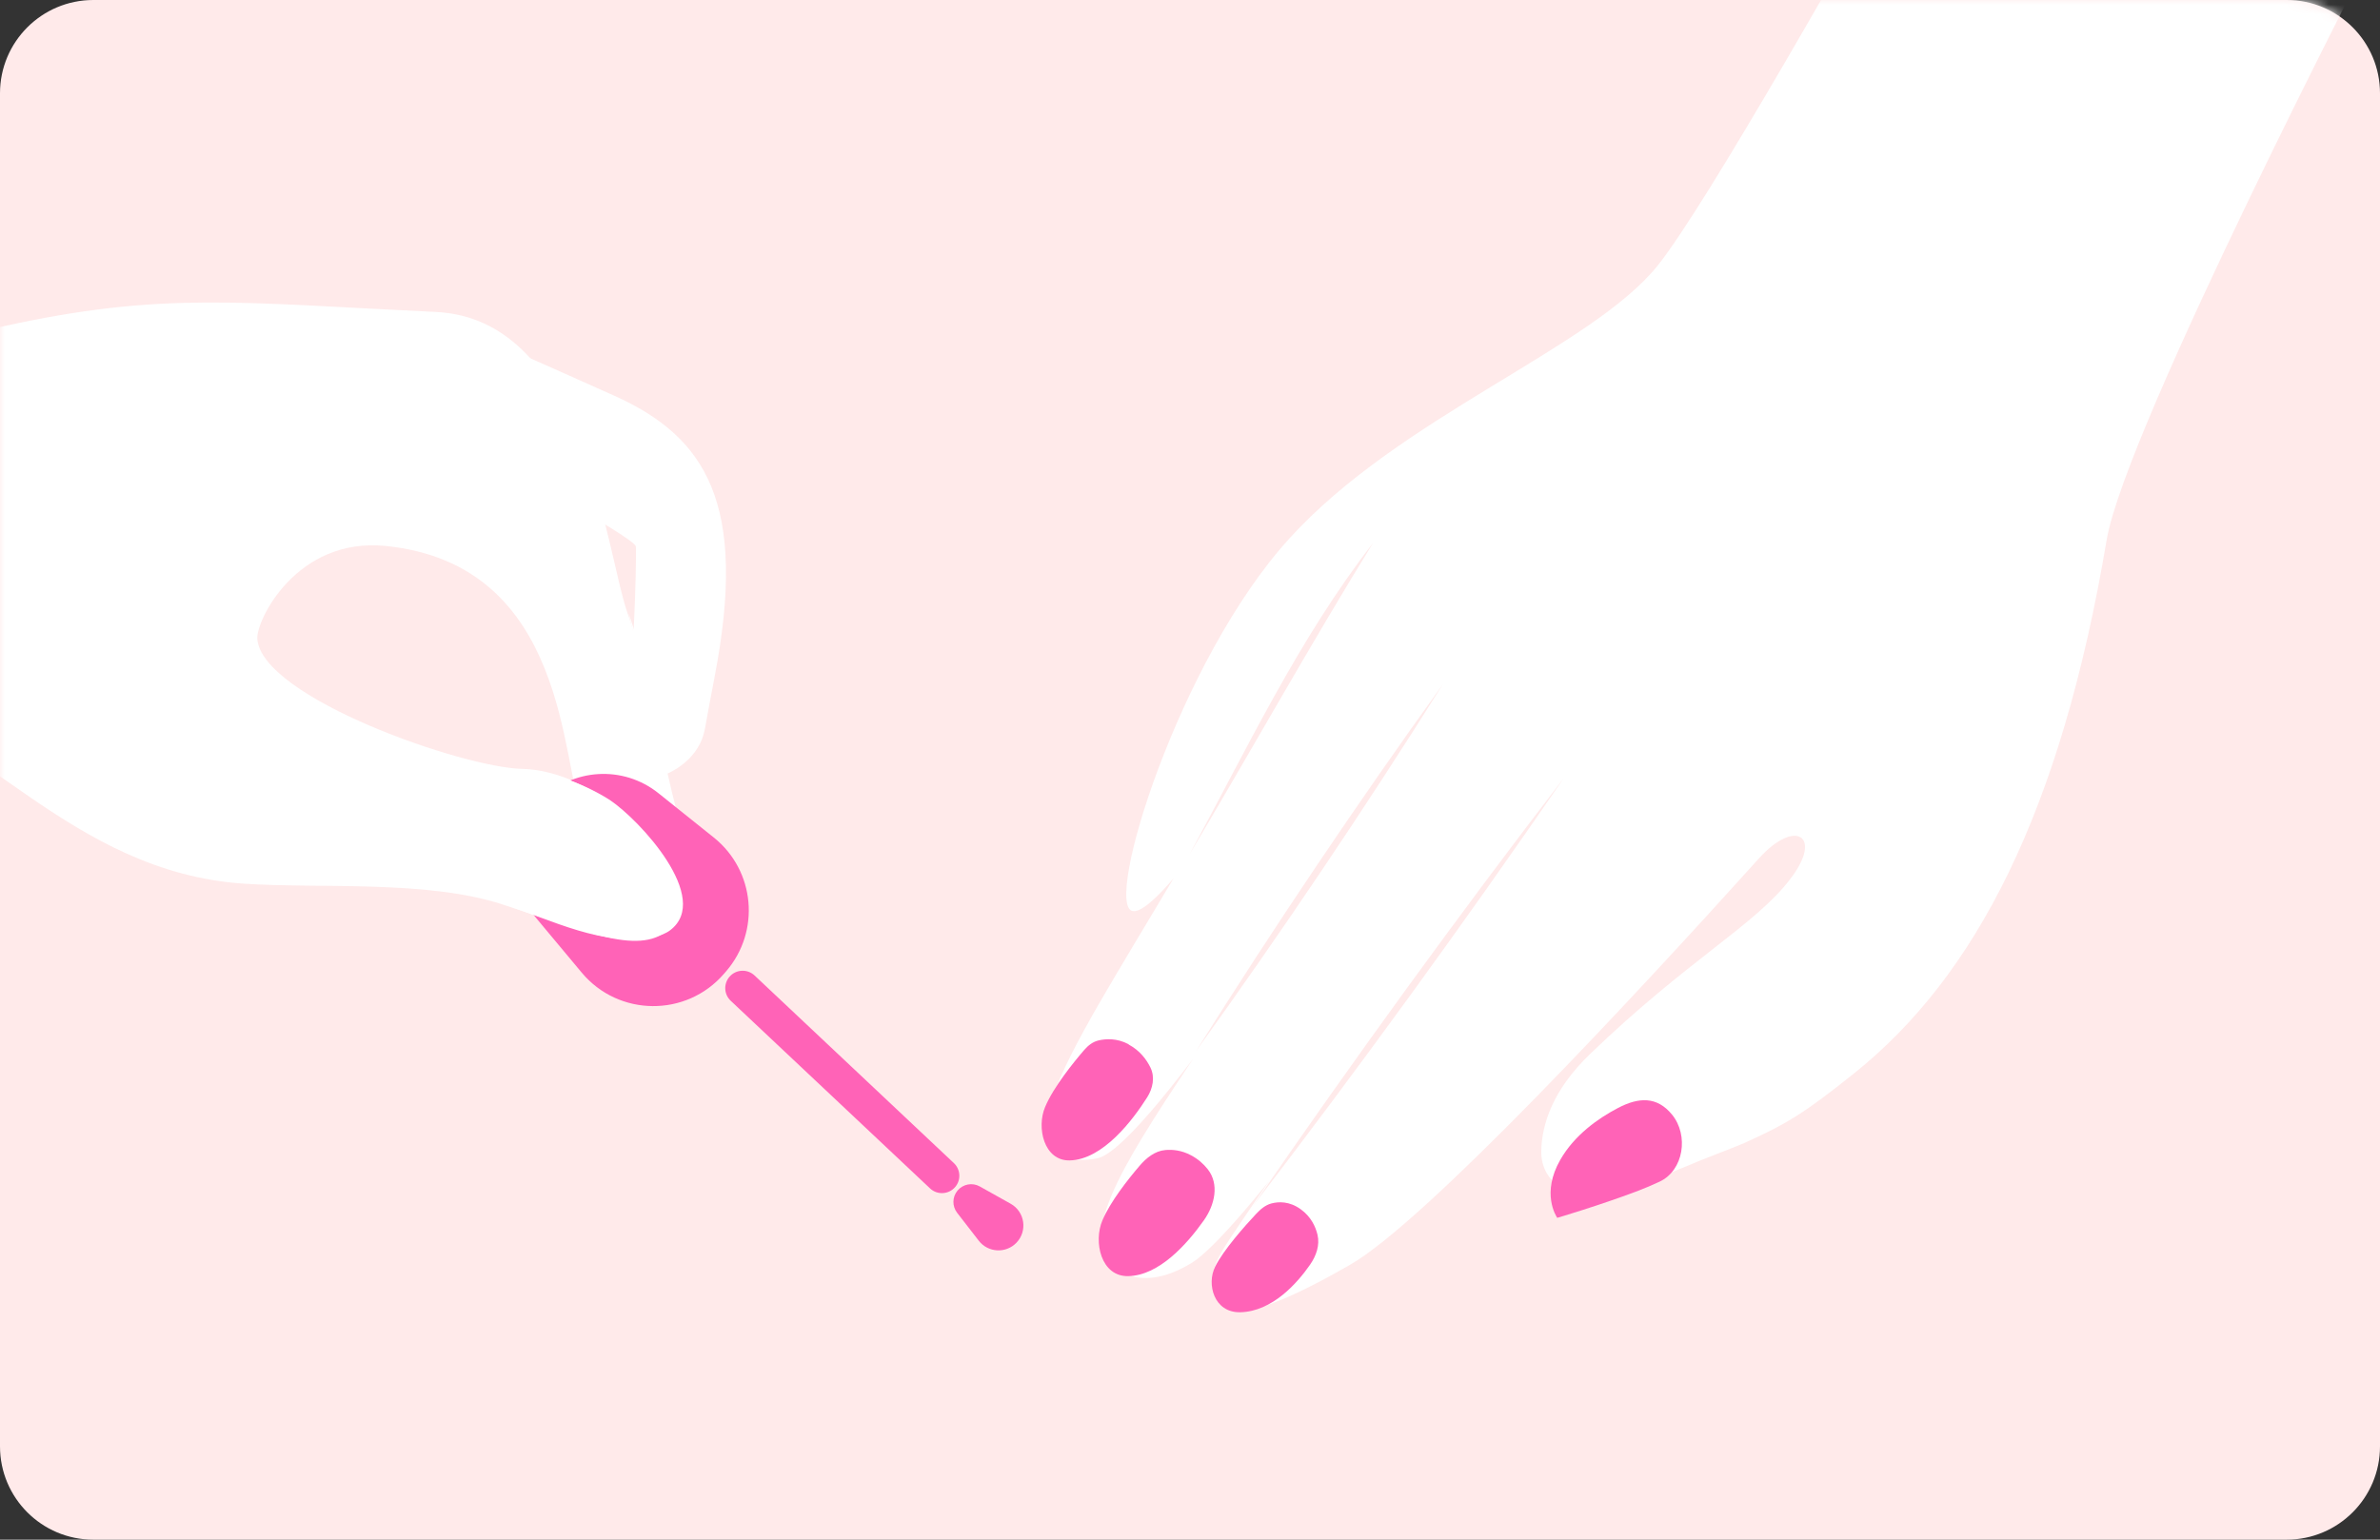
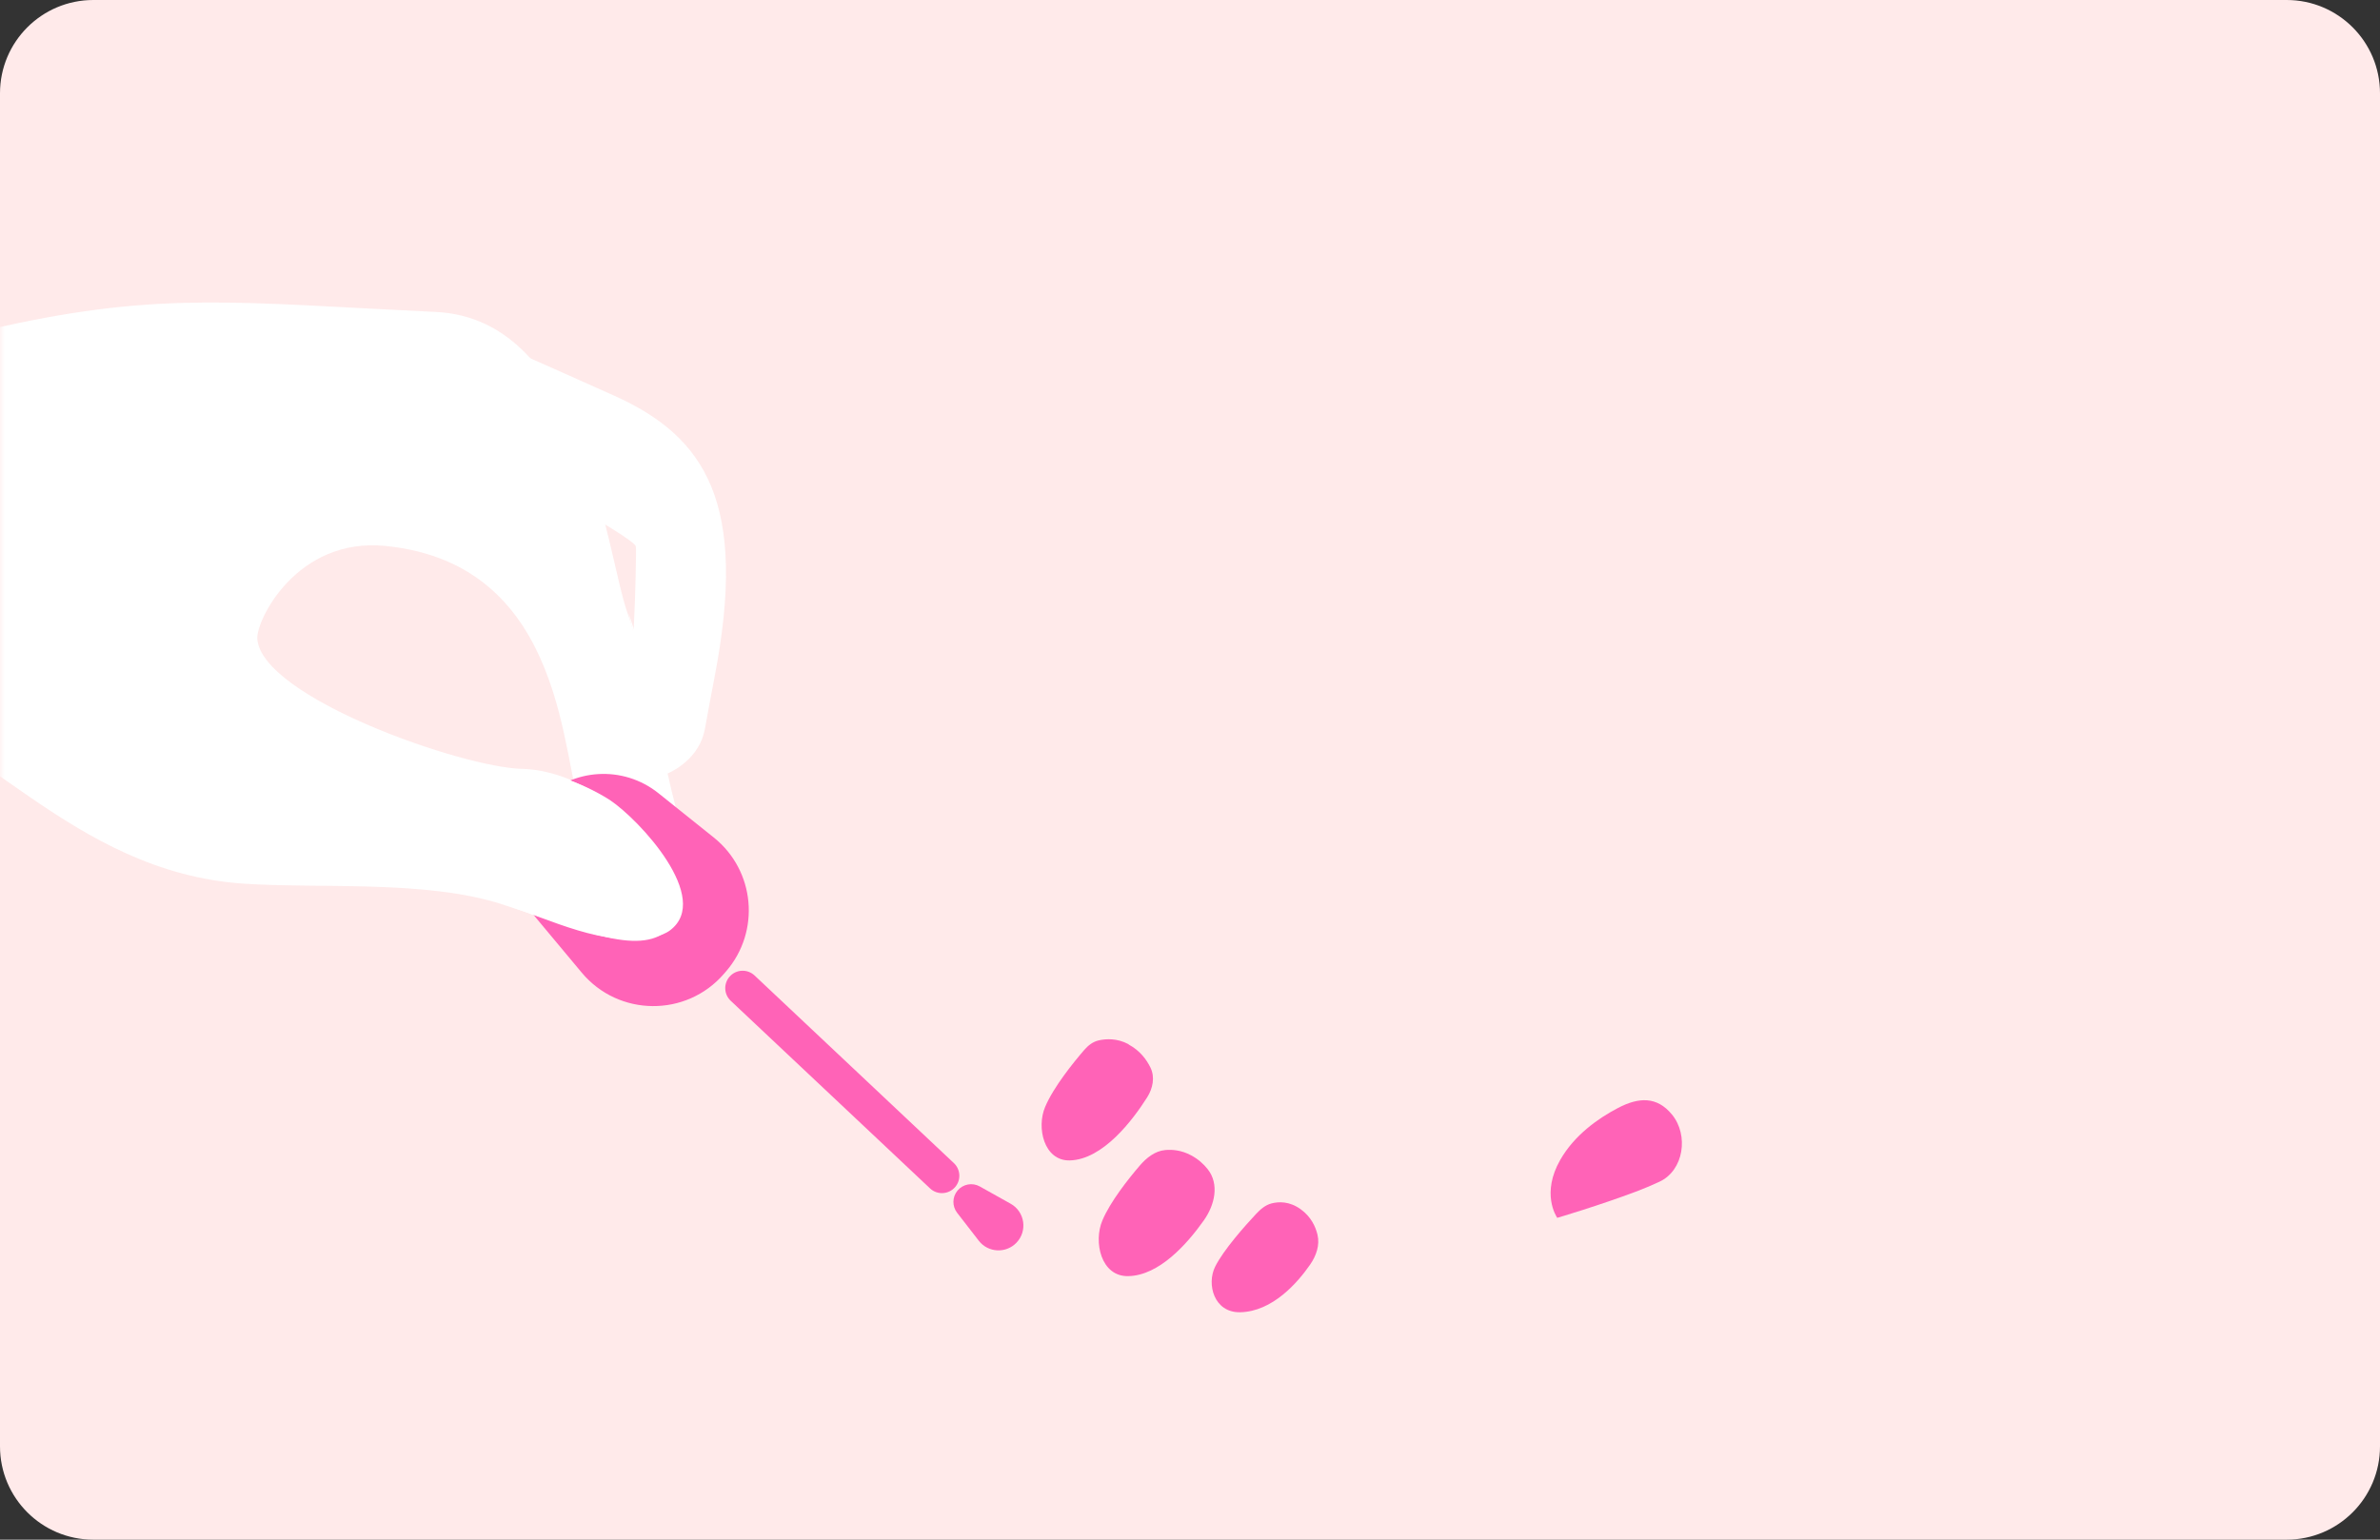
<svg xmlns="http://www.w3.org/2000/svg" width="255" height="165" viewBox="0 0 255 165" fill="none">
  <rect x="0" y="0" width="255" height="165" fill="#333333" stroke="none" />
  <path d="M245 0H10C4.477 0 0 4.477 0 10V155C0 160.523 4.477 165 10 165H245C250.523 165 255 160.523 255 155V10C255 4.477 250.523 0 245 0Z" fill="#FFEAEA" />
  <mask id="mask0_2077_12691" style="mask-type:luminance" maskUnits="userSpaceOnUse" x="0" y="0" width="255" height="165">
    <path d="M245 0H10C4.477 0 0 4.477 0 10V155C0 160.523 4.477 165 10 165H245C250.523 165 255 160.523 255 155V10C255 4.477 250.523 0 245 0Z" fill="white" />
  </mask>
  <g mask="url(#mask0_2077_12691)">
-     <path d="M254.959 -6.782C254.979 -6.782 255.007 -6.789 254.998 -6.772C254.567 -5.939 227.746 45.902 225.715 57.852C220.813 87.005 211.69 104.618 198.6 115.07C193.395 119.22 191.575 120.385 186.799 122.536C186.294 122.763 182.478 124.231 181.998 124.434C178.713 125.84 175.713 126.937 173.267 127.754C169.442 129.033 165.044 127.356 165.137 123.323C165.204 120.423 166.392 116.778 170.374 112.944C180.911 102.796 188.038 99.152 191.803 94.217V94.217C195.371 89.594 192.369 87.656 188.458 91.993C175.082 106.827 152.779 130.868 144.649 135.543C132.721 142.401 130.447 141.06 129.992 137.846C129.815 136.632 129.891 135.569 131.685 132.886C138.331 122.865 154.605 100.063 159.558 92.547V92.547C160.779 90.696 161.797 91.455 160.526 93.272C149.236 109.396 132.642 132.352 127.642 135.366C121.704 138.96 118.242 135.746 118.014 132.886C117.61 127.724 124.964 117.98 133.555 104.872V104.872C134.235 103.834 134.632 104.098 133.918 105.112C126.982 114.97 120.617 123.076 117.837 124.054C116.65 124.459 111.975 124.737 111.924 121.625C111.874 117.297 116.549 109.528 121.097 101.885C124.958 95.392 132.129 83.456 138.393 73.045C138.548 72.788 139.384 73.266 139.266 73.542V73.542C137.422 77.869 124.483 98.241 121.35 97.634C118.216 97.026 126.278 70.733 138.155 57.7C150.006 44.642 170.475 37.328 177.601 28.471C182.833 21.944 199 -6.675 207.147 -21.287C209.819 -26.081 215.838 -27.84 220.671 -25.238L254.947 -6.785C254.951 -6.783 254.955 -6.782 254.959 -6.782V-6.782Z" fill="white" />
    <path d="M134.213 129.291C144.927 113.702 156.046 98.366 167.569 83.359C156.855 98.948 145.736 114.259 134.213 129.291Z" fill="#FFEAEA" />
    <path d="M127.465 91.535C133.631 80.198 139.165 68.43 147.1 58.206C140.327 69.189 134.086 80.4 127.465 91.535Z" fill="#FFEAEA" />
    <path d="M128.146 112.64C136.561 99.253 145.381 86.144 154.604 73.314C146.189 86.701 137.37 99.81 128.146 112.64Z" fill="#FFEAEA" />
    <path d="M166.862 130.512C166.862 130.518 166.856 130.522 166.852 130.517C166.707 130.305 165.138 127.86 167.166 124.307C168.677 121.651 171.216 119.86 173.351 118.74C175.589 117.566 177.534 117.486 179.138 119.439V119.439C180.962 121.657 180.404 125.429 177.8 126.64C177.046 126.991 176.24 127.339 175.429 127.647C171.308 129.198 166.965 130.477 166.864 130.506C166.861 130.507 166.862 130.509 166.862 130.512V130.512Z" fill="#FF63B7" />
    <path d="M139.367 129.595C140.46 130.389 140.948 131.435 141.159 132.314C141.429 133.439 141.024 134.582 140.364 135.533C139.031 137.452 136.343 140.559 132.872 140.629C130.067 140.68 129.259 137.618 130.194 135.745C131.1 133.93 133.399 131.357 134.568 130.106C135.033 129.609 135.555 129.148 136.212 128.972C136.987 128.765 138.152 128.712 139.367 129.595Z" fill="#FF63B7" />
    <path d="M127.592 123.799C128.374 124.209 128.959 124.744 129.396 125.297C130.659 126.894 130.164 129.11 128.989 130.774C127.214 133.287 124.205 136.693 120.895 136.756C117.964 136.832 117.13 133.087 118.116 130.784C118.954 128.792 120.862 126.382 122.093 124.941C122.823 124.087 123.735 123.345 124.855 123.245C125.624 123.176 126.591 123.265 127.592 123.799Z" fill="#FF63B7" />
    <path d="M120.919 111.919C120.919 111.926 120.924 111.934 120.931 111.937C122.142 112.589 122.85 113.56 123.26 114.399C123.768 115.438 123.522 116.633 122.903 117.61C121.401 119.981 118.187 124.284 114.602 124.357C111.847 124.407 111.039 120.839 111.974 118.637C112.868 116.492 115.067 113.796 116.161 112.528C116.579 112.043 117.09 111.636 117.714 111.495C118.493 111.318 119.679 111.245 120.908 111.9C120.915 111.903 120.919 111.911 120.919 111.919V111.919Z" fill="#FF63B7" />
    <path d="M74.725 93.659C70.227 84.979 69.696 75.059 67.346 65.721C70.555 74.856 71.035 84.65 74.725 93.659Z" fill="white" />
    <path d="M51.218 35.934C51.213 35.934 51.209 35.939 51.214 35.941C51.514 36.07 55.578 37.815 65.827 42.412C75.606 46.816 80.18 53.927 76.541 72.654C76.221 74.308 75.869 76.209 75.515 78.16C74.457 83.989 64.617 85.708 66.509 80.094V80.094C67.874 76.045 68.227 59.317 68.126 58.558C68.062 58.076 63.998 55.668 61.037 53.973C59.073 52.848 57.52 51.118 56.653 49.026L51.222 35.936C51.221 35.935 51.219 35.934 51.218 35.934V35.934Z" fill="white" />
    <path d="M-89.148 54.538C-91.097 60.552 -87.069 66.843 -80.788 67.567C-61.05 69.843 -23.303 74.257 -14.557 75.717C-2.58 77.691 7.478 93.431 26.077 94.697C34.365 95.254 45.737 94.267 53.924 96.949C60.444 99.075 69.844 102.82 72.397 98.645C73.761 96.392 71.361 92.369 67.747 88.269C64.184 84.245 59.332 82.474 55.971 82.398C49.553 82.271 28.073 74.755 27.568 68.479C27.416 66.505 31.788 57.547 41.315 58.508C60.949 60.482 60.065 81.892 62.415 87.282C67.242 98.24 77.425 100.087 74.646 93.735C69.844 82.777 69.617 72.3 67.267 65.796C64.917 59.293 62.744 34.163 46.672 33.429C25.622 32.442 17.384 31.202 0.225 34.998C-16.933 38.794 -28.203 44.362 -56.683 34.694C-63.137 32.504 -67.87 30.892 -71.328 29.71C-76.567 27.921 -81.495 30.925 -83.201 36.191L-89.148 54.538Z" fill="white" />
    <path d="M57.951 85.756C54.562 89.207 54.342 94.665 57.441 98.377L62.324 104.228C66.278 108.965 73.537 109.026 77.57 104.356L77.796 104.094C81.501 99.804 80.902 93.295 76.477 89.752L70.546 85.003C66.776 81.985 61.334 82.31 57.951 85.756V85.756Z" fill="#FF63B7" />
    <path d="M78.154 104.683C78.845 103.874 80.072 103.808 80.846 104.538L102.2 124.644C102.93 125.33 102.985 126.47 102.327 127.225V127.225C101.633 128.02 100.416 128.08 99.647 127.356L78.292 107.251C77.568 106.569 77.507 105.438 78.154 104.683V104.683Z" fill="#FF63B7" />
    <path d="M108.909 133.173C107.781 134.353 105.867 134.254 104.868 132.963L102.55 129.97C102.002 129.263 102.021 128.27 102.596 127.585V127.585C103.183 126.886 104.184 126.703 104.98 127.149L108.283 128.998C109.806 129.851 110.115 131.911 108.909 133.173V133.173Z" fill="#FF63B7" />
    <path d="M53.926 96.94C53.926 96.945 53.929 96.95 53.934 96.951C58.167 98.071 75.05 104.737 72.171 95.076C69.189 87.94 62.063 82.474 54.153 82.802C58.07 82.372 62.038 83.638 65.348 85.738C68.55 87.884 76.319 96.281 71.796 99.695C71.323 100.051 70.749 100.258 70.17 100.382C64.627 101.564 59.102 98.542 53.941 96.928C53.934 96.926 53.926 96.932 53.926 96.94V96.94Z" fill="white" />
    <path d="M57.083 97.988C63.603 100.113 69.87 102.821 72.422 98.62C73.787 96.368 71.386 92.344 67.772 88.245C64.209 84.221 58.953 82.323 55.617 82.778C49.426 83.613 48.87 95.305 57.083 97.988Z" fill="white" />
  </g>
</svg>